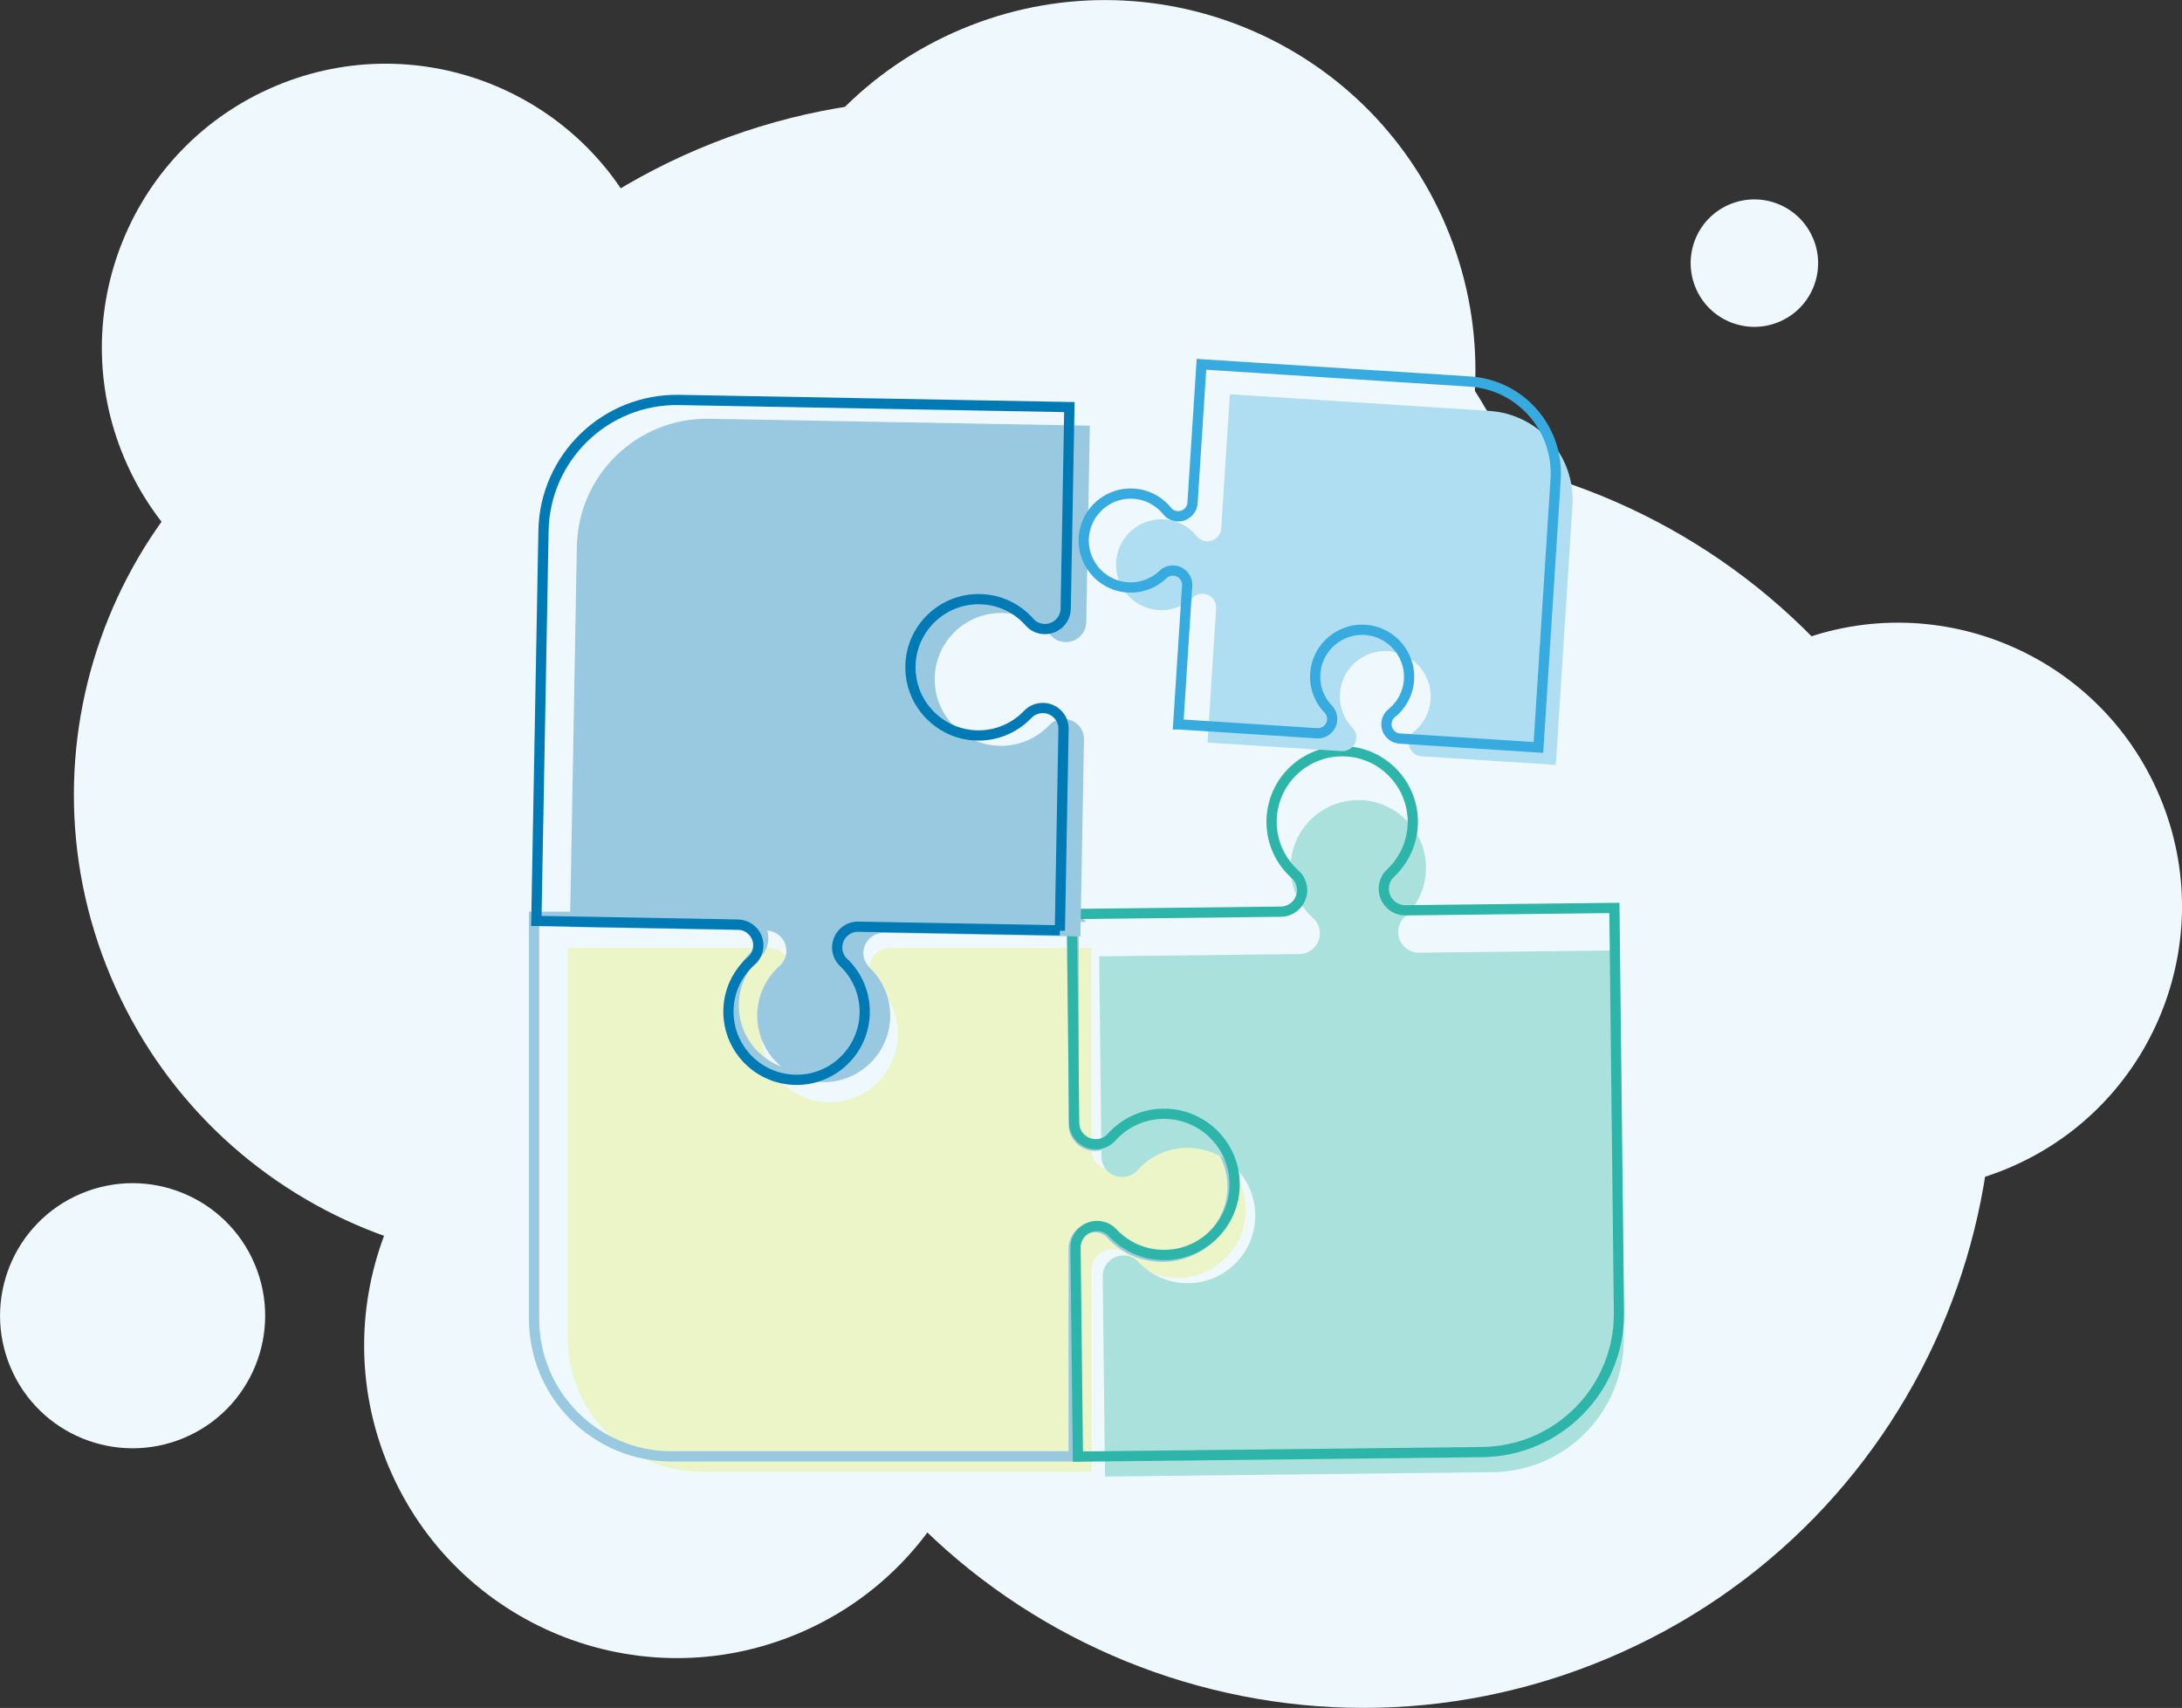
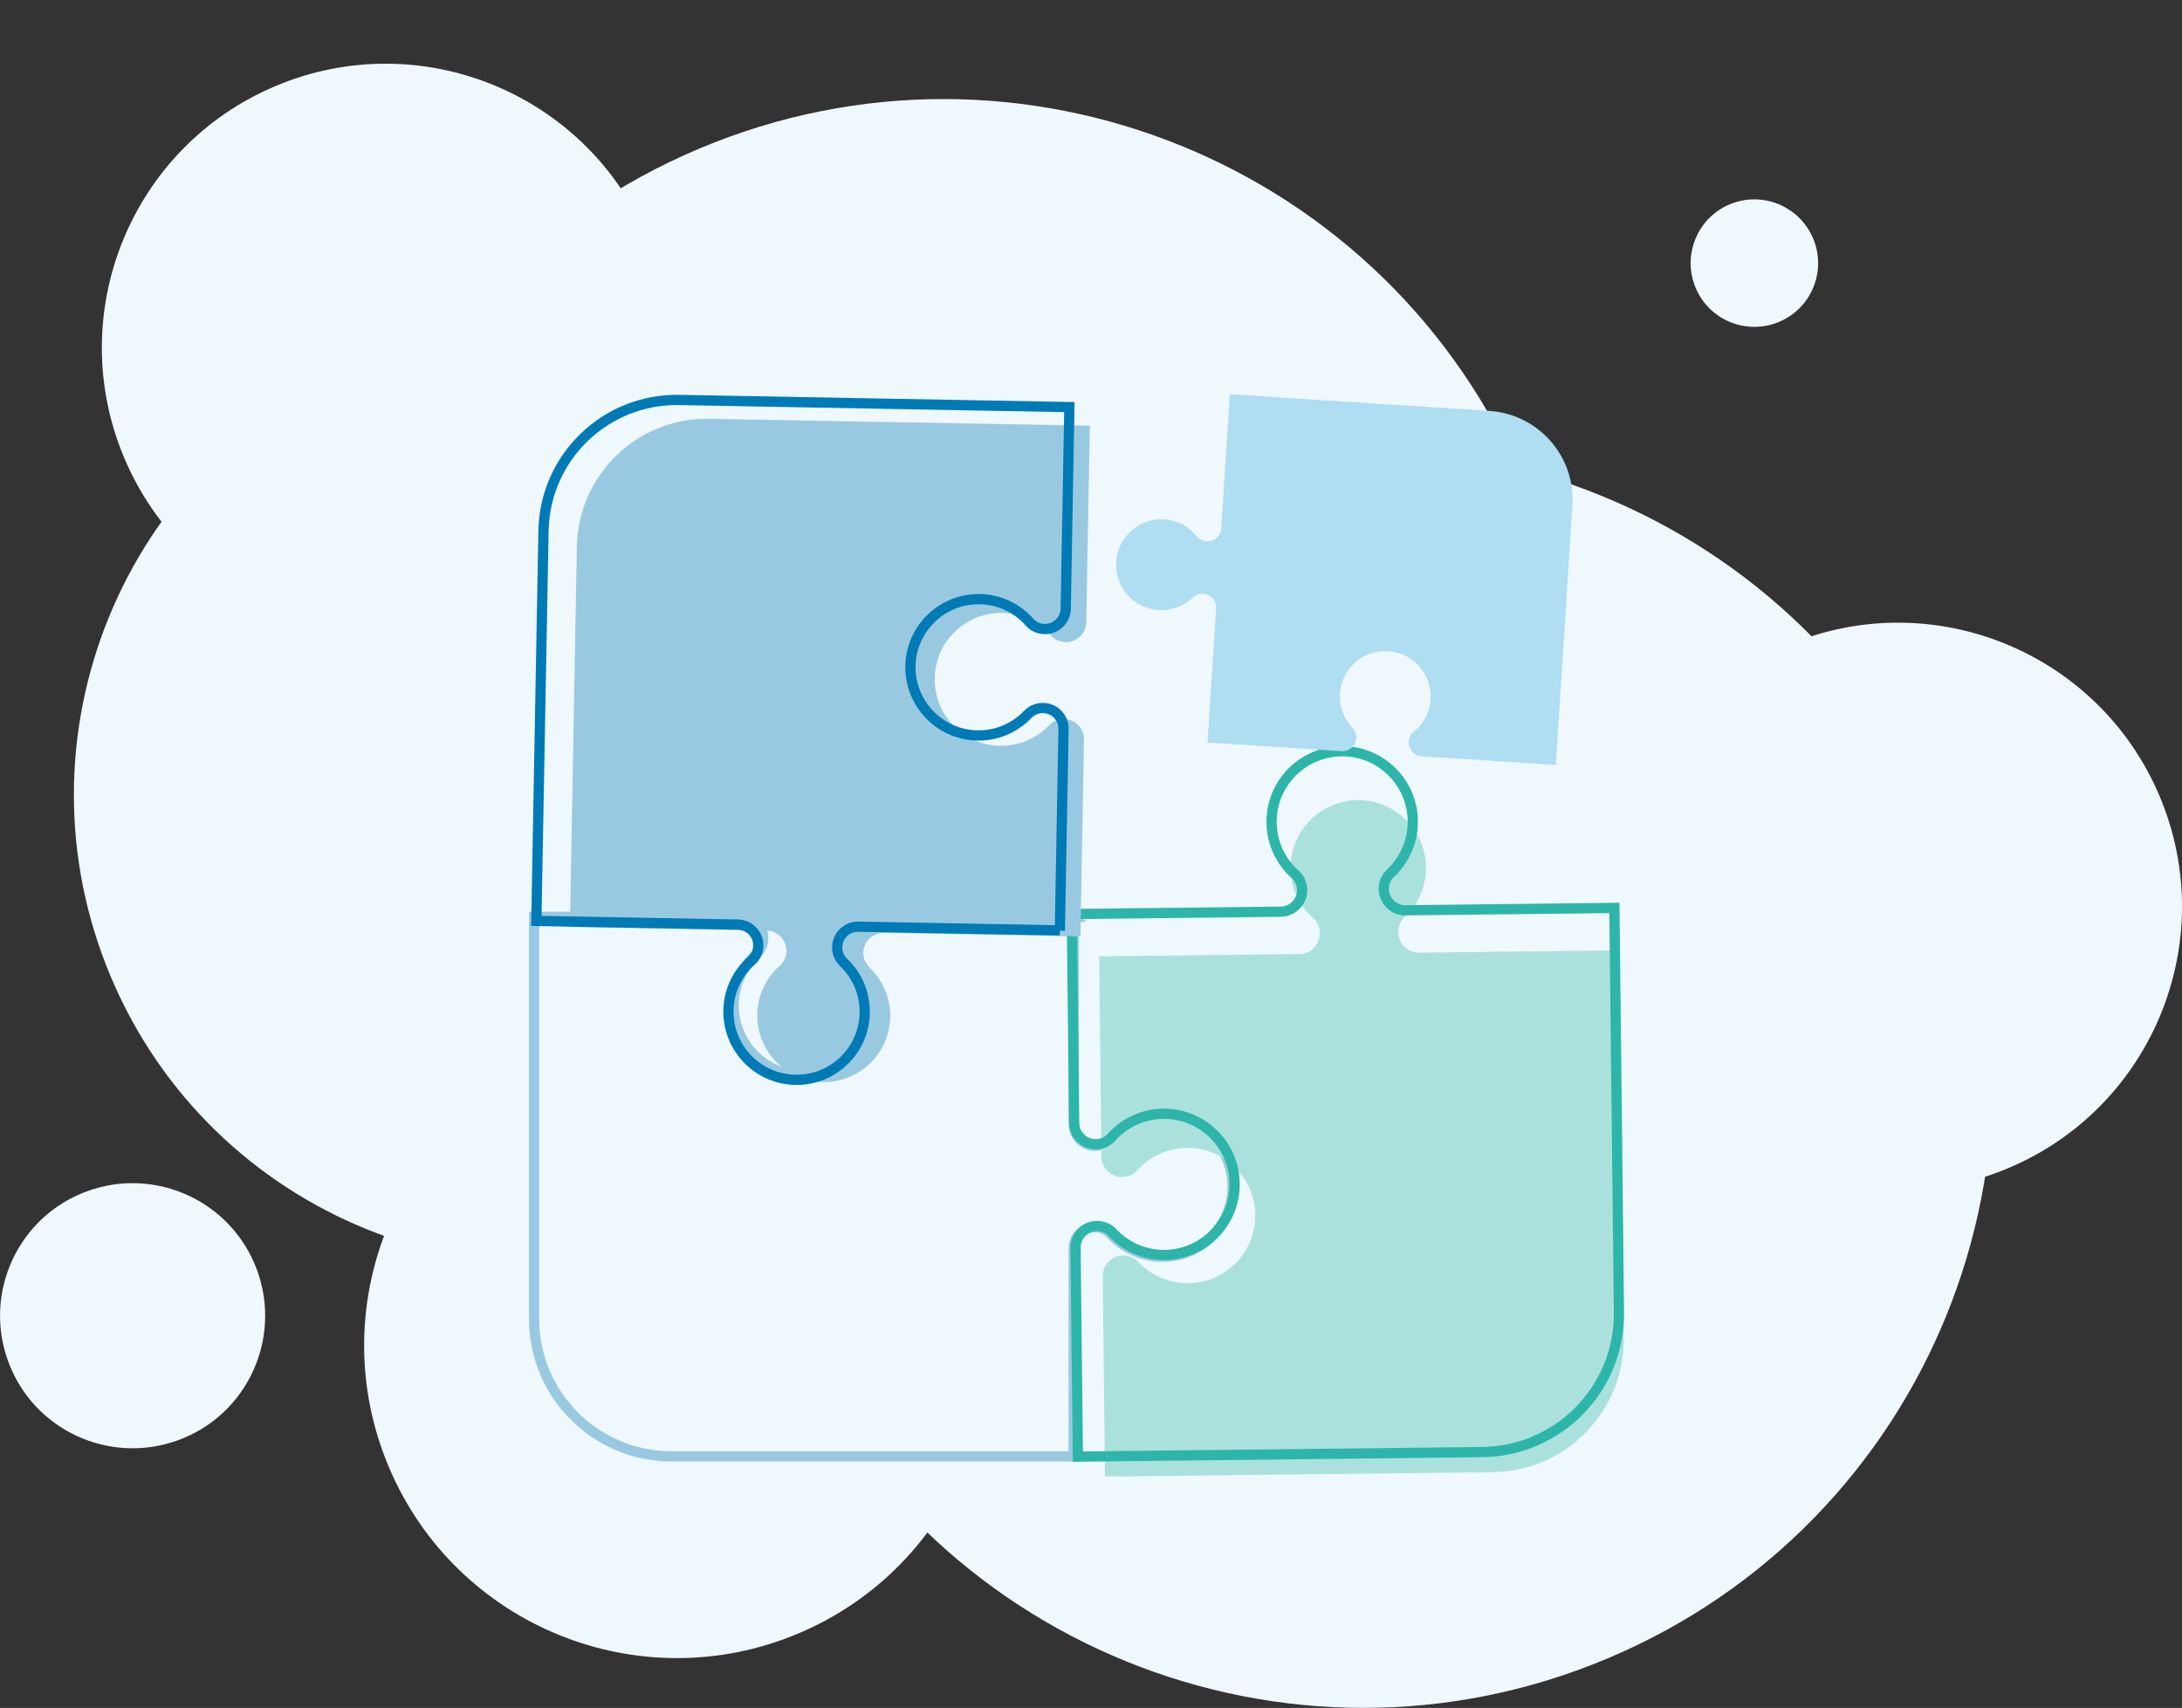
<svg xmlns="http://www.w3.org/2000/svg" id="Layer_2" viewBox="0 0 268.79 210.4">
  <rect x="0" y="0" width="268.79" height="210.4" fill="#333333" stroke="none" />
  <defs>
    <style>.cls-1{fill:#eff8fd;}.cls-2{fill:#ebf5c8;}.cls-3{fill:#afddf2;}.cls-4{fill:#abe1dd;}.cls-5{stroke:#99c9e1;}.cls-5,.cls-6,.cls-7,.cls-8{fill:none;stroke-miterlimit:10;stroke-width:1.26px;}.cls-6{stroke:#007ab4;}.cls-7{stroke:#2eb5aa;}.cls-8{stroke:#37abdf;}.cls-9{fill:#99c9e1;}</style>
  </defs>
  <g id="easy-enrolment">
    <g id="easy-enrolment-2">
      <g>
        <path id="Path_13160" class="cls-1" d="m79.74,29.24c7.5,17.8-.85,38.3-18.64,45.8-17.8,7.5-38.3-.85-45.8-18.64-7.5-17.79.85-38.3,18.64-45.8,17.79-7.5,38.3.85,45.8,18.64h0" />
        <path id="Path_13161" class="cls-1" d="m266.04,98.1c7.5,17.79-.85,38.3-18.64,45.8-17.79,7.5-38.3-.85-45.8-18.64-7.5-17.79.85-38.3,18.64-45.8,17.79-7.5,38.3.85,45.8,18.64h0" />
        <path id="Path_13162" class="cls-1" d="m31.38,155.74c3.5,8.31-.39,17.89-8.7,21.39-8.31,3.5-17.89-.39-21.39-8.7-3.5-8.31.39-17.89,8.7-21.39,0,0,0,0,0,0,8.31-3.5,17.88.39,21.39,8.7" />
        <path id="Path_13163" class="cls-1" d="m223.35,29.37c1.68,4-.19,8.6-4.19,10.28-4,1.68-8.6-.19-10.28-4.19-1.68-3.99.19-8.6,4.18-10.28,4-1.68,8.6.19,10.28,4.18,0,0,0,0,0,0" />
-         <path id="Path_13164" class="cls-1" d="m178.16,27.91c9.78,23.21-1.1,49.96-24.31,59.74-23.21,9.78-49.96-1.1-59.74-24.31-9.78-23.21,1.1-49.96,24.31-59.74,0,0,0,0,0,0,23.21-9.78,49.96,1.1,59.74,24.31" />
        <path id="Path_13165" class="cls-1" d="m118.87,150.78c8.26,19.6-.93,42.19-20.53,50.45-19.6,8.26-42.19-.93-50.45-20.53-8.26-19.6.93-42.18,20.53-50.45,19.6-8.26,42.19.93,50.45,20.53h0" />
-         <path id="Path_13166" class="cls-1" d="m199.63,131.04c9.78,23.21-1.1,49.96-24.31,59.74-23.21,9.78-49.96-1.1-59.74-24.31-9.78-23.21,1.1-49.96,24.31-59.74,0,0,0,0,0,0,23.21-9.78,49.96,1.1,59.74,24.31" />
        <path id="Path_13167" class="cls-1" d="m120.12,75.46c12.39,29.4-1.4,63.28-30.8,75.67-29.4,12.39-63.28-1.4-75.67-30.8-12.39-29.4,1.4-63.28,30.8-75.67,29.4-12.39,63.28,1.4,75.67,30.8,0,0,0,0,0,0" />
        <path id="Path_13168" class="cls-1" d="m187.69,59.64c16.63,39.46-1.88,84.93-41.33,101.56-39.46,16.63-84.93-1.88-101.56-41.33-16.63-39.46,1.88-84.93,41.33-101.56,39.46-16.63,84.93,1.87,101.56,41.33,0,0,0,0,0,0" />
        <path id="Path_13169" class="cls-1" d="m239.39,102.73c16.63,39.46-1.87,84.93-41.33,101.56-39.46,16.63-84.93-1.87-101.56-41.33-16.63-39.46,1.87-84.93,41.33-101.56,39.46-16.63,84.93,1.88,101.56,41.33" />
      </g>
      <g>
-         <path class="cls-2" d="m134.46,116.78h-24.84c-1.41,0-2.56,1.15-2.56,2.56h0c0,.7.28,1.38.8,1.86,1.9,1.73,3,4.32,2.68,7.15-.43,3.84-3.52,6.95-7.37,7.38-5.07.57-9.37-3.38-9.37-8.34,0-2.46,1.06-4.67,2.75-6.2.52-.47.79-1.15.79-1.85h0c0-1.41-1.15-2.56-2.56-2.56h-24.84v48.08c0,9.08,7.36,16.44,16.44,16.44h48.08v-24.84c0-1.41,1.15-2.56,2.56-2.56h0c.7,0,1.38.28,1.85.8,1.73,1.9,4.32,3,7.15,2.68,3.84-.43,6.95-3.52,7.38-7.37.57-5.07-3.38-9.37-8.34-9.37-2.46,0-4.67,1.06-6.2,2.75-.47.52-1.15.79-1.85.79h0c-1.41,0-2.56-1.15-2.56-2.56v-24.84Z" />
        <path class="cls-5" d="m132.28,112.94h-25.59c-1.46,0-2.64,1.18-2.64,2.64h0c0,.72.29,1.42.82,1.91,1.95,1.78,3.09,4.45,2.76,7.37-.44,3.96-3.63,7.16-7.59,7.6-5.23.59-9.66-3.48-9.66-8.59,0-2.53,1.09-4.81,2.83-6.39.53-.48.81-1.18.81-1.9h0c0-1.46-1.18-2.64-2.64-2.64h-25.59v49.53c0,9.35,7.58,16.94,16.94,16.94h49.53v-25.59c0-1.46,1.18-2.64,2.64-2.64h0c.72,0,1.42.29,1.91.82,1.78,1.95,4.45,3.09,7.37,2.76,3.96-.44,7.16-3.63,7.6-7.59.59-5.23-3.48-9.66-8.59-9.66-2.53,0-4.81,1.09-6.39,2.83-.48.53-1.18.81-1.9.81h0c-1.46,0-2.64-1.18-2.64-2.64v-25.59Z" />
      </g>
      <g>
        <g>
          <path class="cls-4" d="m135.4,117.82l.28,24.67c.02,1.4,1.17,2.53,2.57,2.51h0c.7,0,1.37-.29,1.83-.81,1.7-1.9,4.25-3.03,7.07-2.74,3.82.38,6.94,3.42,7.41,7.23.63,5.03-3.25,9.35-8.18,9.4-2.44.03-4.65-1-6.19-2.66-.47-.51-1.15-.77-1.84-.76h0c-1.4.02-2.53,1.17-2.51,2.57l.28,24.67,47.75-.54c9.02-.1,16.25-7.5,16.15-16.52l-.54-47.76-24.67.28c-1.4.02-2.55-1.11-2.57-2.51h0c0-.7.26-1.38.77-1.85,1.86-1.74,2.93-4.32,2.59-7.14-.47-3.81-3.58-6.86-7.4-7.25-5.05-.51-9.27,3.46-9.22,8.39.03,2.44,1.11,4.62,2.8,6.13.52.46.8,1.13.8,1.83h0c.02,1.4-1.11,2.55-2.51,2.57l-24.67.28Z" />
          <path class="cls-7" d="m132.03,112.61l.29,25.73c.02,1.46,1.22,2.64,2.68,2.62h0c.73,0,1.43-.31,1.91-.85,1.77-1.98,4.44-3.16,7.38-2.86,3.99.4,7.24,3.57,7.73,7.54.65,5.25-3.39,9.75-8.53,9.81-2.55.03-4.85-1.04-6.46-2.77-.49-.53-1.2-.8-1.92-.8h0c-1.46.02-2.64,1.22-2.62,2.68l.29,25.73,49.81-.56c9.41-.11,16.95-7.82,16.84-17.22l-.56-49.81-25.73.29c-1.46.02-2.66-1.16-2.68-2.62h0c0-.73.27-1.44.81-1.93,1.94-1.82,3.06-4.51,2.7-7.44-.49-3.98-3.73-7.16-7.72-7.56-5.26-.53-9.67,3.61-9.61,8.75.03,2.55,1.15,4.82,2.92,6.39.54.48.83,1.18.84,1.9h0c.02,1.46-1.16,2.66-2.62,2.68l-25.73.29Z" />
        </g>
        <path class="cls-9" d="m133.09,115.32l.44-24.21c.03-1.38-1.07-2.51-2.45-2.54h0c-.68-.01-1.35.25-1.82.75-1.72,1.82-4.26,2.85-7.02,2.49-3.74-.49-6.71-3.56-7.06-7.31-.47-4.96,3.46-9.08,8.3-8.99,2.4.04,4.53,1.12,6,2.79.45.51,1.11.79,1.79.8h0c1.38.03,2.51-1.07,2.54-2.45l.44-24.21-46.87-.85c-8.85-.16-16.16,6.88-16.32,15.74l-.85,46.87,24.21.44c1.38.03,2.47,1.16,2.45,2.54h0c-.01.68-.3,1.34-.81,1.79-1.88,1.65-3,4.16-2.74,6.93.35,3.75,3.31,6.83,7.05,7.33,4.94.65,9.2-3.13,9.29-7.96.04-2.4-.95-4.57-2.57-6.09-.49-.47-.75-1.13-.74-1.81h0c.03-1.38,1.16-2.47,2.54-2.45l24.21.44Z" />
        <path class="cls-6" d="m130.56,114.65l.45-24.83c.03-1.41-1.1-2.58-2.51-2.6h0c-.7-.01-1.39.26-1.87.76-1.77,1.86-4.37,2.92-7.2,2.55-3.83-.5-6.88-3.65-7.24-7.5-.48-5.08,3.55-9.31,8.51-9.22,2.46.04,4.64,1.14,6.15,2.86.46.52,1.13.81,1.83.82h0c1.41.03,2.58-1.1,2.6-2.51l.45-24.83-48.05-.88c-9.08-.17-16.57,7.06-16.73,16.13l-.88,48.05,24.83.45c1.41.03,2.54,1.19,2.51,2.6h0c-.01.7-.31,1.38-.83,1.84-1.93,1.7-3.08,4.26-2.81,7.1.36,3.85,3.39,7.01,7.23,7.51,5.06.67,9.43-3.21,9.52-8.17.04-2.46-.97-4.68-2.63-6.25-.51-.48-.77-1.16-.76-1.86h0c.03-1.41,1.19-2.54,2.6-2.51l24.83.45Z" />
      </g>
      <g>
        <path class="cls-3" d="m148.74,91.47l16.52,1.06c.94.06,1.75-.65,1.81-1.59h0c.03-.47-.13-.93-.45-1.27-1.19-1.23-1.81-3-1.48-4.87.45-2.54,2.64-4.47,5.21-4.59,3.4-.16,6.09,2.65,5.88,5.95-.1,1.64-.9,3.06-2.09,4.01-.36.29-.57.73-.6,1.19h0c-.06.94.65,1.75,1.59,1.81l16.52,1.06,2.05-31.97c.39-6.04-4.19-11.25-10.23-11.64l-31.97-2.05-1.06,16.52c-.06.94-.87,1.65-1.81,1.59h0c-.47-.03-.91-.25-1.2-.61-1.07-1.34-2.74-2.18-4.64-2.09-2.57.12-4.77,2.05-5.22,4.58-.6,3.35,1.85,6.38,5.15,6.59,1.64.1,3.15-.51,4.24-1.56.33-.32.8-.48,1.26-.45h0c.94.06,1.65.87,1.59,1.81l-1.06,16.52Z" />
-         <path class="cls-8" d="m145.16,89.23l17.07,1.1c.97.06,1.81-.67,1.87-1.65h0c.03-.48-.13-.96-.47-1.31-1.23-1.27-1.87-3.1-1.53-5.03.46-2.62,2.73-4.62,5.39-4.75,3.51-.17,6.29,2.74,6.08,6.15-.11,1.69-.93,3.16-2.16,4.14-.38.3-.59.76-.62,1.23h0c-.06.97.67,1.81,1.65,1.87l17.07,1.1,2.12-33.05c.4-6.24-4.33-11.63-10.58-12.03l-33.05-2.12-1.1,17.07c-.06.97-.9,1.71-1.87,1.65h0c-.48-.03-.94-.25-1.24-.63-1.11-1.38-2.84-2.25-4.8-2.16-2.66.12-4.93,2.12-5.4,4.74-.62,3.46,1.91,6.59,5.32,6.81,1.69.11,3.25-.52,4.38-1.61.35-.33.82-.49,1.3-.46h0c.97.06,1.71.9,1.65,1.87l-1.1,17.07Z" />
      </g>
    </g>
  </g>
</svg>